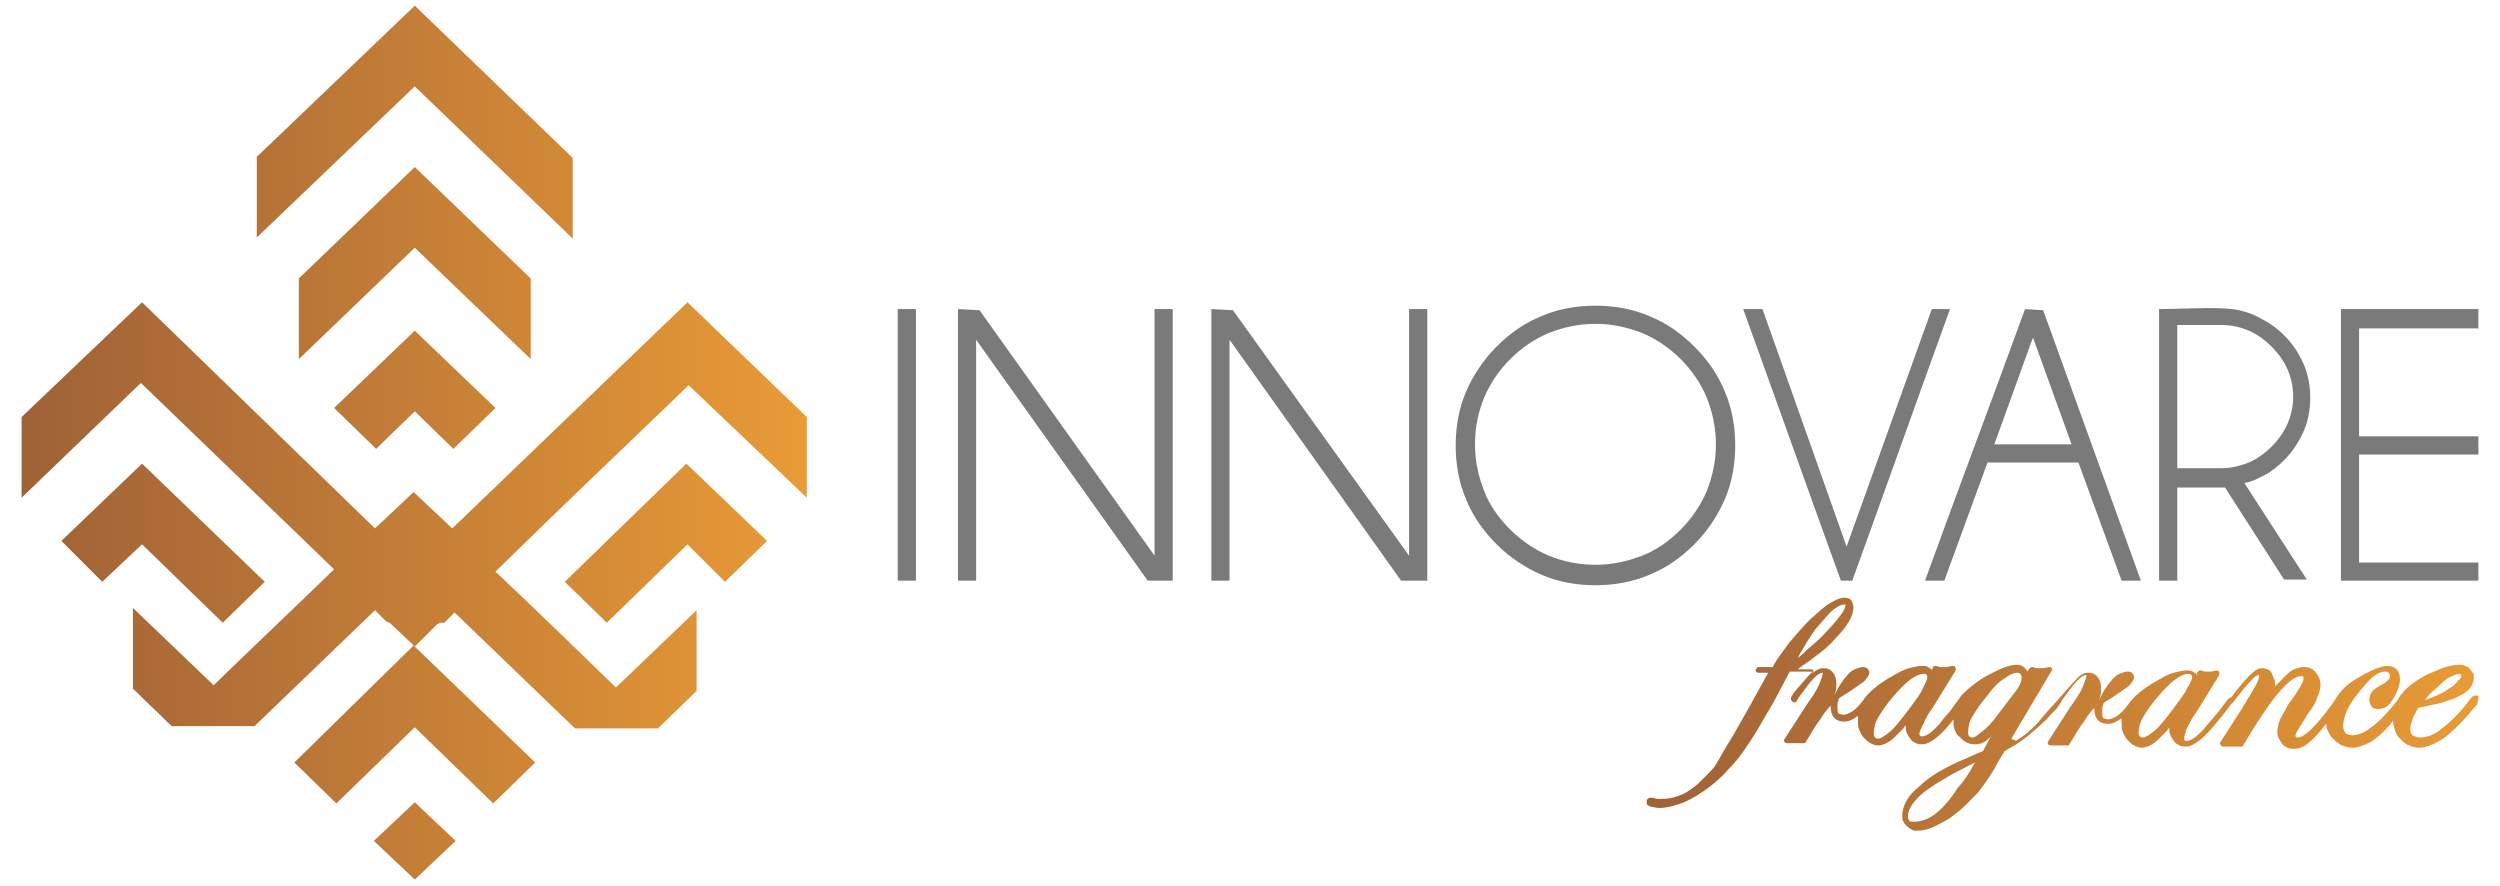
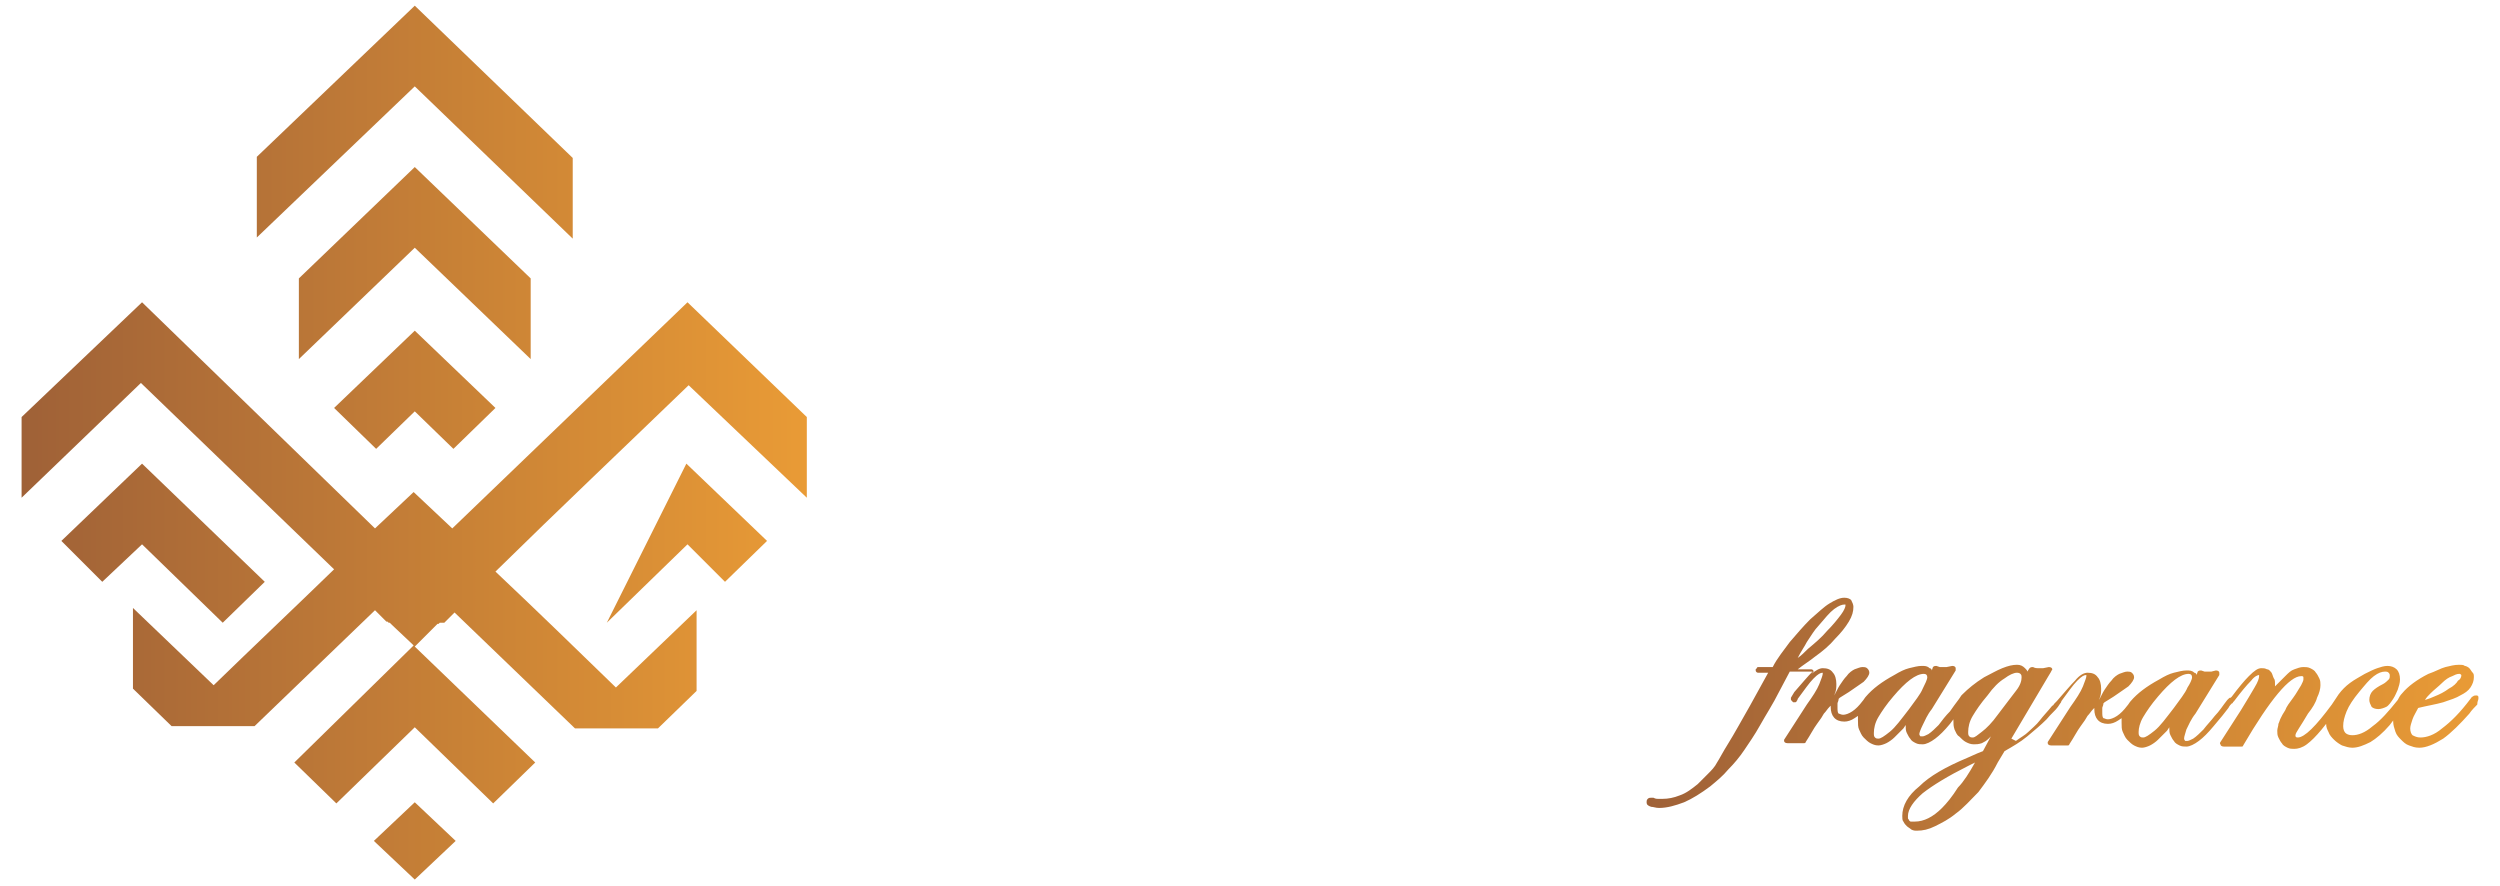
<svg xmlns="http://www.w3.org/2000/svg" width="220" height="78" viewBox="0 0 220 78" fill="none">
  <g clip-path="url(#clip0)">
-     <path fill-rule="evenodd" clip-rule="evenodd" d="M36.5 36.2L33.1 39.5L29.4 35.9L36.5 29.1L43.6 35.9L39.9 39.5L36.5 36.2ZM36.5 70.6L32.9 74L36.5 77.4L40.1 74L36.5 70.6ZM36.5 0.5L50.4 13.9V21L36.5 7.6L22.6 20.9V13.8L36.5 0.5ZM60.5 47.9L53.4 54.8L49.7 51.2L60.4 40.8L67.5 47.6L63.8 51.2L60.5 47.9ZM12.5 47.9L19.6 54.8L23.3 51.2L12.5 40.8L5.4 47.6L9 51.2L12.5 47.9ZM71 43.8V36.7L60.5 26.6L39.8 46.5L36.4 43.3L33 46.5L12.5 26.6L1.9 36.7V43.8L12.4 33.7C18.1 39.2 23.7 44.6 29.4 50.1C25.9 53.5 22.3 56.9 18.8 60.3L11.7 53.5V60.6L15.1 63.9H22.4L33 53.7L33.6 54.3L34 54.7H34.1L34.2 54.8H34.3L34.4 54.9L34.5 55L36.3 56.7L36.4 56.8L25.9 67.1L29.6 70.7L36.5 64L43.4 70.7L47.1 67.1L36.5 56.9L36.6 56.8L38.4 55L38.5 54.9H38.6L38.7 54.8H38.8H38.9H39H39.1L39.4 54.5L40 53.9L50.6 64.1H57.9L61.3 60.8V53.7L54.2 60.5C50.7 57.1 47.2 53.7 43.6 50.3C49.2 44.8 54.9 39.4 60.6 33.9L71 43.8ZM36.5 14.7L26.3 24.5V31.6L36.5 21.8L46.7 31.6V24.5L36.5 14.7Z" fill="url(#paint0_linear)" />
+     <path fill-rule="evenodd" clip-rule="evenodd" d="M36.5 36.2L33.1 39.5L29.4 35.9L36.5 29.1L43.6 35.9L39.9 39.5L36.5 36.2ZM36.5 70.6L32.9 74L36.5 77.4L40.1 74L36.5 70.6ZM36.5 0.5L50.4 13.9V21L36.5 7.6L22.6 20.9V13.8L36.5 0.5ZM60.5 47.9L53.4 54.8L60.4 40.8L67.5 47.6L63.8 51.2L60.5 47.9ZM12.5 47.9L19.6 54.8L23.3 51.2L12.5 40.8L5.4 47.6L9 51.2L12.5 47.9ZM71 43.8V36.7L60.5 26.6L39.8 46.5L36.4 43.3L33 46.5L12.5 26.6L1.9 36.7V43.8L12.4 33.7C18.1 39.2 23.7 44.6 29.4 50.1C25.9 53.5 22.3 56.9 18.8 60.3L11.7 53.5V60.6L15.1 63.9H22.4L33 53.7L33.6 54.3L34 54.7H34.1L34.2 54.8H34.3L34.4 54.9L34.5 55L36.3 56.7L36.4 56.8L25.9 67.1L29.6 70.7L36.5 64L43.4 70.7L47.1 67.1L36.5 56.9L36.6 56.8L38.4 55L38.5 54.9H38.6L38.7 54.8H38.8H38.9H39H39.1L39.4 54.5L40 53.9L50.6 64.1H57.9L61.3 60.8V53.7L54.2 60.5C50.7 57.1 47.2 53.7 43.6 50.3C49.2 44.8 54.9 39.4 60.6 33.9L71 43.8ZM36.5 14.7L26.3 24.5V31.6L36.5 21.8L46.7 31.6V24.5L36.5 14.7Z" fill="url(#paint0_linear)" />
    <path fill-rule="evenodd" clip-rule="evenodd" d="M216.6 59.4C216.6 59.4 216.6 59.3 216.6 59.4C216.5 59.3 216.5 59.3 216.4 59.3C216.2 59.3 216 59.4 215.8 59.5C215.5 59.6 215.2 59.8 214.9 60.1C214.6 60.4 214.2 60.7 213.9 61C213.7 61.2 213.5 61.4 213.4 61.6C213.7 61.5 214 61.4 214.2 61.3C214.7 61.1 215.1 60.9 215.5 60.6C215.9 60.4 216.2 60.1 216.3 59.9C216.5 59.8 216.6 59.6 216.6 59.4ZM192.9 59.6C192.9 59.4 192.8 59.3 192.6 59.3C191.9 59.3 191 60 189.9 61.3C189.3 62 188.9 62.6 188.6 63.1C188.3 63.6 188.2 64.1 188.2 64.4C188.2 64.6 188.2 64.7 188.3 64.8C188.4 64.9 188.5 64.9 188.6 64.9C188.8 64.9 189.1 64.7 189.6 64.3C190.1 63.9 190.6 63.2 191.3 62.3C191.8 61.6 192.3 61 192.5 60.5C192.7 60.2 192.9 59.8 192.9 59.6ZM173.8 67.1L173.2 67.4C171.4 68.3 170.1 69.1 169.2 69.8C168.4 70.5 167.9 71.2 167.9 71.8C167.9 71.9 167.9 72 167.9 72C167.9 72.1 168 72.1 168 72.2C168.1 72.3 168.1 72.3 168.2 72.3C168.3 72.3 168.4 72.3 168.5 72.3C168.9 72.3 169.3 72.2 169.7 72C170.1 71.8 170.5 71.5 170.9 71.1C171.3 70.7 171.8 70.1 172.3 69.3C172.8 68.8 173.3 68 173.8 67.1ZM177.9 59.6C177.9 59.5 177.9 59.4 177.8 59.3C177.8 59.3 177.7 59.2 177.5 59.2C177.2 59.2 176.8 59.4 176.4 59.7C175.9 60 175.4 60.5 174.9 61.2C174.3 61.9 173.9 62.5 173.6 63C173.3 63.5 173.2 64 173.2 64.4C173.2 64.6 173.2 64.7 173.3 64.8C173.4 64.9 173.5 64.9 173.6 64.9C173.8 64.9 174 64.7 174.4 64.4C174.8 64.1 175.3 63.6 175.8 62.9C176.5 62 177 61.3 177.4 60.8C177.8 60.3 177.9 59.9 177.9 59.6ZM169.6 59.6C169.6 59.4 169.5 59.3 169.3 59.3C168.6 59.3 167.7 60 166.6 61.3C166 62 165.6 62.6 165.3 63.1C165 63.6 164.9 64.1 164.9 64.5C164.9 64.7 164.9 64.8 165 64.9C165.1 65 165.2 65 165.3 65C165.5 65 165.8 64.8 166.3 64.4C166.8 64 167.3 63.3 168 62.4C168.5 61.7 169 61.1 169.2 60.6C169.4 60.2 169.6 59.8 169.6 59.6ZM162.4 53.3C162.4 53.2 162.4 53.2 162.4 53.2H162.3C162.1 53.2 161.8 53.3 161.4 53.6C161 53.9 160.6 54.4 160 55.1C159.7 55.4 159.4 55.9 159 56.5C158.8 56.9 158.5 57.3 158.2 57.9C158.5 57.7 158.8 57.4 159.1 57.1C159.7 56.6 160.3 56.1 160.8 55.5C161.3 55 161.7 54.5 162 54.1C162.3 53.7 162.4 53.4 162.4 53.3ZM218.1 61.5C218.1 61.4 218.1 61.4 218.1 61.3L218 61.2H217.9C217.8 61.2 217.7 61.2 217.6 61.3C217.5 61.3 217.5 61.4 217.4 61.5C216.5 62.7 215.7 63.5 214.9 64.1C214.2 64.7 213.5 64.9 213 64.9C212.7 64.9 212.5 64.8 212.3 64.7C212.2 64.6 212.1 64.4 212.1 64.1C212.1 63.9 212.2 63.6 212.3 63.3C212.4 63 212.6 62.7 212.8 62.3C213.6 62.1 214.3 62 215 61.8C215.6 61.6 216.2 61.4 216.5 61.2C216.9 61 217.2 60.8 217.4 60.5C217.6 60.2 217.7 59.9 217.7 59.6C217.7 59.4 217.7 59.3 217.6 59.2C217.5 59.1 217.4 58.9 217.3 58.8C217.2 58.7 217 58.6 216.9 58.6C216.8 58.5 216.6 58.5 216.4 58.5C216 58.5 215.6 58.6 215.2 58.7C214.8 58.8 214.3 59.1 213.7 59.3C212.7 59.8 211.9 60.4 211.4 61C211.2 61.2 211.1 61.4 211 61.6C210.2 62.6 209.5 63.4 208.8 63.9C208.1 64.5 207.5 64.7 207 64.7C206.7 64.7 206.5 64.6 206.4 64.5C206.3 64.4 206.2 64.2 206.2 63.9C206.2 63.5 206.3 63.1 206.5 62.6C206.7 62.1 207.1 61.5 207.6 60.9C208.1 60.3 208.5 59.8 208.9 59.5C209.3 59.2 209.6 59.1 209.9 59.1C210 59.1 210.1 59.1 210.2 59.2C210.2 59.2 210.3 59.3 210.3 59.4C210.3 59.6 210.3 59.7 210.2 59.8C210.1 59.9 209.9 60.1 209.7 60.2C209.3 60.4 209 60.6 208.8 60.8C208.6 61 208.5 61.3 208.5 61.6C208.5 61.8 208.6 62 208.7 62.2C208.8 62.3 209 62.4 209.3 62.4C209.5 62.4 209.8 62.3 210 62.2C210.2 62.1 210.4 61.8 210.6 61.5C210.8 61.2 210.9 60.9 211 60.7C211.1 60.4 211.2 60.1 211.2 59.8C211.2 59.4 211.1 59.1 210.9 58.9C210.7 58.7 210.4 58.6 210.1 58.6C209.8 58.6 209.5 58.7 209.2 58.8C208.9 58.9 208.5 59.1 208.1 59.3C207.6 59.6 207.2 59.8 206.8 60.1C206.4 60.4 206.1 60.7 205.8 61.1C205.6 61.4 205.4 61.7 205.2 62C203.8 63.9 202.8 64.9 202.2 64.9C202 64.9 202 64.8 202 64.7C202 64.6 202.1 64.4 202.3 64.1C202.5 63.8 202.8 63.3 203.1 62.8C203.5 62.3 203.8 61.8 203.9 61.4C204.1 61 204.2 60.6 204.2 60.3C204.2 60.1 204.2 59.9 204.1 59.7C204 59.5 203.9 59.3 203.8 59.2C203.7 59 203.5 58.9 203.3 58.8C203.1 58.7 202.9 58.7 202.7 58.7C202.4 58.7 202.2 58.8 201.9 58.9C201.6 59 201.4 59.2 201.1 59.5C200.9 59.7 200.6 60 200.2 60.4V60.2C200.2 60 200.2 59.8 200.1 59.7C200 59.5 200 59.4 199.9 59.2C199.8 59.1 199.7 58.9 199.5 58.9C199.3 58.8 199.2 58.8 199 58.8C198.7 58.8 198.4 59 197.9 59.5C197.5 59.9 197 60.5 196.4 61.3L196.3 61.4C196.2 61.4 196.2 61.4 196.1 61.5L196 61.6C195.6 62.1 195.3 62.6 194.9 63C194.6 63.4 194.2 63.8 193.9 64.2C193.6 64.5 193.3 64.8 193 65C192.8 65.1 192.6 65.2 192.5 65.2C192.4 65.2 192.4 65.2 192.3 65.2C192.3 65.2 192.2 65.1 192.2 65C192.2 64.8 192.3 64.6 192.4 64.2C192.6 63.8 192.8 63.3 193.2 62.8L195.3 59.4C195.3 59.4 195.3 59.3 195.3 59.2C195.3 59.1 195.2 59 195 59L194.6 59.1H194.3H194L193.7 59C193.6 59 193.5 59 193.4 59.1L193.3 59.4C193.3 59.3 193.2 59.2 193.1 59.2C192.9 59 192.7 59 192.4 59C192.1 59 191.7 59.1 191.3 59.2C190.9 59.3 190.5 59.5 190 59.8C188.9 60.4 188.1 61 187.5 61.7C187.4 61.8 187.3 62 187.2 62.1C186.9 62.5 186.6 62.8 186.3 63C186 63.2 185.7 63.3 185.5 63.3C185.3 63.3 185.2 63.2 185.1 63.2C185 63.1 185 62.9 185 62.6C185 62.5 185 62.4 185 62.3C185 62.2 185.1 62.1 185.1 61.9L185.2 61.8L186 61.3C186.6 60.9 187 60.6 187.3 60.4C187.6 60.1 187.8 59.8 187.8 59.6C187.8 59.4 187.7 59.3 187.6 59.2C187.5 59.1 187.3 59.1 187.2 59.1C187 59.1 186.8 59.2 186.5 59.3C186.3 59.4 186 59.6 185.8 59.9C185.6 60.1 185.4 60.4 185.2 60.7C185 61 184.9 61.3 184.7 61.6C184.9 61.2 184.9 60.9 184.9 60.6C184.9 60.2 184.8 59.8 184.6 59.6C184.4 59.3 184.1 59.2 183.7 59.2C183.4 59.2 183 59.4 182.6 59.9C182.2 60.3 181.7 60.9 181 61.7L180.8 61.9C180.7 62 180.7 62.1 180.6 62.1C180.2 62.6 179.8 63 179.5 63.4C179.2 63.8 178.8 64.1 178.5 64.4C178.2 64.7 177.8 64.9 177.4 65.2L177 65L180.2 59.6L180.5 59.1C180.5 59 180.6 59 180.6 58.9C180.6 58.8 180.5 58.7 180.3 58.7L179.8 58.8H179.4C179.2 58.8 179.1 58.8 178.9 58.7C178.8 58.7 178.7 58.7 178.6 58.8L178.4 59.1C178.4 59 178.3 58.9 178.2 58.8C178 58.6 177.8 58.5 177.5 58.5C177.1 58.5 176.7 58.6 176.2 58.8C175.7 59 175.2 59.3 174.6 59.6C173.8 60.1 173.2 60.6 172.7 61.1L172.6 61.2L172.4 61.5C172.1 61.9 171.8 62.3 171.6 62.6C171.2 63 170.9 63.4 170.6 63.8C170.3 64.1 170 64.4 169.7 64.6C169.5 64.7 169.3 64.8 169.2 64.8C169.1 64.8 169.1 64.8 169 64.8C169 64.8 168.9 64.7 168.9 64.6C168.9 64.5 169 64.2 169.2 63.8C169.4 63.4 169.6 62.9 170 62.4L172.1 59C172.1 59 172.1 58.9 172.1 58.8C172.1 58.7 172 58.6 171.8 58.6L171.3 58.7H171H170.7L170.4 58.6C170.3 58.6 170.2 58.6 170.1 58.7L170 59C170 58.9 169.9 58.8 169.8 58.8C169.6 58.6 169.4 58.6 169.1 58.6C168.8 58.6 168.4 58.7 168 58.8C167.6 58.9 167.2 59.1 166.7 59.4C165.6 60 164.8 60.6 164.2 61.3C164.1 61.4 164 61.6 163.9 61.7C163.6 62.1 163.3 62.4 163 62.6C162.7 62.8 162.4 62.9 162.2 62.9C162 62.9 161.9 62.8 161.8 62.8C161.7 62.7 161.7 62.5 161.7 62.2C161.7 62.1 161.7 62 161.7 61.9C161.7 61.8 161.8 61.7 161.8 61.5L161.9 61.4L162.7 60.9C163.3 60.5 163.7 60.2 164 60C164.3 59.7 164.5 59.4 164.5 59.2C164.5 59 164.4 58.9 164.3 58.8C164.2 58.7 164 58.7 163.9 58.7C163.7 58.7 163.5 58.8 163.2 58.9C163 59 162.7 59.2 162.5 59.5C162.3 59.7 162.1 60 161.9 60.3C161.7 60.6 161.6 60.9 161.4 61.2C161.6 60.8 161.6 60.5 161.6 60.2C161.6 59.8 161.5 59.4 161.3 59.2C161.1 58.9 160.8 58.8 160.4 58.8C160.1 58.8 159.8 59 159.4 59.3L159.5 59.2L159.6 59.1C159.6 59 159.5 58.9 159.4 58.9H158.2C158.7 58.5 159.2 58.2 159.7 57.8C160.4 57.3 161 56.8 161.5 56.2C162 55.7 162.4 55.2 162.7 54.7C163 54.2 163.1 53.8 163.1 53.4C163.1 53.2 163 53 162.9 52.8C162.8 52.7 162.6 52.6 162.3 52.6C161.9 52.6 161.5 52.8 161 53.1C160.5 53.4 160 53.9 159.3 54.5C158.7 55.1 158.1 55.8 157.5 56.5C157 57.2 156.4 57.9 156 58.7H154.8C154.7 58.7 154.6 58.7 154.6 58.8L154.5 58.9V59C154.5 59.1 154.6 59.2 154.7 59.2H155.6L154 62.1C153.2 63.5 152.6 64.6 152.1 65.4C151.6 66.2 151.3 66.8 151.1 67.1C150.9 67.5 150.6 67.8 150.3 68.1C150 68.4 149.7 68.7 149.4 69C148.9 69.4 148.4 69.8 147.8 70C147.3 70.2 146.8 70.3 146.3 70.3C146.2 70.3 146.1 70.3 145.9 70.3C145.8 70.3 145.7 70.3 145.5 70.2C145.4 70.2 145.4 70.2 145.3 70.2C145.2 70.2 145.1 70.2 145 70.3C144.9 70.4 144.9 70.5 144.9 70.6C144.9 70.8 145 70.9 145.3 71C145.5 71 145.7 71.1 146 71.1C146.7 71.1 147.4 70.9 148.2 70.6C148.9 70.3 149.7 69.8 150.5 69.2C151.1 68.7 151.6 68.3 152.1 67.7C152.6 67.2 153.1 66.6 153.5 66C153.9 65.4 154.4 64.7 154.9 63.8C155.4 62.9 156 62 156.6 60.8L157.5 59.1H159.4H159.5C159.1 59.5 158.6 60.1 157.9 60.9C157.8 61.1 157.7 61.2 157.6 61.4V61.5C157.6 61.6 157.6 61.6 157.7 61.7L157.8 61.8H157.9C158 61.8 158.1 61.8 158.1 61.7C158.1 61.7 158.2 61.6 158.2 61.5C158.8 60.7 159.2 60.1 159.6 59.7C160 59.3 160.2 59.2 160.4 59.2V59.3C160.4 59.4 160.3 59.7 160.1 60.2C159.9 60.7 159.5 61.3 159 62L157 65.1V65.2C157 65.3 157.1 65.4 157.3 65.4H158H158.7C158.8 65.4 158.9 65.4 158.9 65.3C159.3 64.7 159.6 64.1 159.9 63.7C160.2 63.3 160.4 63 160.5 62.8C160.7 62.6 160.8 62.4 161 62.2L161.1 62.1V62.2C161.1 63 161.5 63.5 162.3 63.5C162.6 63.5 162.9 63.4 163.2 63.2L163.5 63C163.5 63.1 163.5 63.3 163.5 63.4C163.5 63.7 163.5 64 163.6 64.2C163.7 64.4 163.8 64.7 164 64.9C164.2 65.1 164.4 65.3 164.6 65.4C164.8 65.5 165 65.6 165.3 65.6C165.5 65.6 165.8 65.5 166 65.4C166.2 65.3 166.5 65.1 166.7 64.9C166.9 64.7 167.2 64.4 167.5 64.1L167.7 63.8V63.9C167.7 64.1 167.7 64.3 167.8 64.5C167.9 64.7 168 64.9 168.1 65C168.2 65.2 168.4 65.3 168.6 65.4C168.8 65.5 169 65.5 169.2 65.5C169.5 65.5 169.9 65.3 170.3 65C170.7 64.7 171.1 64.3 171.6 63.7L171.9 63.3V63.4C171.9 63.7 171.9 63.9 172 64.2C172.1 64.4 172.2 64.7 172.4 64.8C172.6 65 172.8 65.2 173 65.3C173.2 65.4 173.4 65.5 173.7 65.5C173.9 65.5 174.1 65.5 174.4 65.4C174.6 65.3 174.8 65.2 175 65L175.2 64.8L174.5 66.1L174 66.3L173.1 66.7C171.2 67.5 169.8 68.3 168.9 69.2C167.9 70 167.4 70.9 167.4 71.8C167.4 72 167.4 72.2 167.5 72.3C167.6 72.5 167.7 72.6 167.8 72.7C167.9 72.8 168.1 72.9 168.2 73C168.4 73.1 168.5 73.1 168.7 73.1C169.2 73.1 169.7 73 170.3 72.7C170.9 72.4 171.5 72.1 172.1 71.6C172.8 71.1 173.4 70.4 174.1 69.7C174.7 68.9 175.3 68.1 175.8 67.1L176.4 66.1C177.1 65.7 177.8 65.3 178.4 64.8C179 64.3 179.6 63.8 180.1 63.3C180.5 62.8 180.9 62.5 181.1 62.2L181.3 61.9C181.3 61.9 181.4 61.8 181.4 61.7C182 60.9 182.4 60.3 182.8 59.9C183.2 59.5 183.4 59.4 183.6 59.4V59.5C183.6 59.6 183.5 59.9 183.3 60.4C183.1 60.9 182.7 61.5 182.2 62.2L180.2 65.3V65.4C180.2 65.5 180.3 65.6 180.5 65.6H181.2H181.9C182 65.6 182.1 65.6 182.1 65.5C182.5 64.9 182.8 64.3 183.1 63.9C183.4 63.5 183.6 63.2 183.7 63C183.9 62.8 184 62.6 184.2 62.4L184.3 62.3V62.4C184.3 63.2 184.7 63.7 185.5 63.7C185.8 63.7 186.1 63.6 186.4 63.4L186.7 63.2C186.7 63.3 186.7 63.5 186.7 63.6C186.7 63.9 186.7 64.2 186.8 64.4C186.9 64.6 187 64.9 187.2 65.1C187.4 65.3 187.6 65.5 187.8 65.6C188 65.7 188.2 65.8 188.5 65.8C188.7 65.8 189 65.7 189.2 65.6C189.4 65.5 189.7 65.3 189.9 65.1C190.1 64.9 190.4 64.6 190.7 64.3L190.9 64V64.1C190.9 64.3 190.9 64.5 191 64.7C191.1 64.9 191.2 65.1 191.3 65.2C191.4 65.4 191.6 65.5 191.8 65.6C192 65.7 192.2 65.7 192.4 65.7C192.7 65.7 193.1 65.5 193.5 65.2C193.9 64.9 194.3 64.5 194.8 63.9C195.4 63.2 195.8 62.7 196.1 62.3C196.2 62.1 196.3 62 196.4 61.9C196.4 61.9 196.5 61.9 196.5 61.8L196.6 61.7C197.2 60.9 197.7 60.3 198.1 59.9C198.4 59.5 198.7 59.4 198.8 59.4C198.8 59.4 198.8 59.4 198.8 59.5C198.8 59.7 198.7 60 198.4 60.5C198.1 61 197.7 61.7 197.2 62.5L195.4 65.3C195.4 65.3 195.3 65.4 195.4 65.5C195.4 65.6 195.5 65.7 195.7 65.7H196.1H196.5H197.2C197.3 65.7 197.4 65.7 197.4 65.6C199.8 61.5 201.5 59.5 202.5 59.5C202.6 59.5 202.7 59.5 202.7 59.6C202.7 59.6 202.7 59.7 202.7 59.8C202.7 59.9 202.6 60.1 202.5 60.3C202.3 60.6 202.1 61 201.8 61.4C201.5 61.8 201.2 62.2 201.1 62.5C200.9 62.8 200.8 63 200.7 63.2C200.6 63.4 200.6 63.5 200.5 63.7C200.5 63.9 200.4 64.1 200.4 64.3C200.4 64.5 200.4 64.7 200.5 64.9C200.6 65.1 200.7 65.3 200.8 65.4C200.9 65.6 201.1 65.7 201.3 65.8C201.5 65.9 201.7 65.9 201.9 65.9C202.2 65.9 202.6 65.8 203 65.5C203.4 65.2 203.8 64.8 204.3 64.2L204.7 63.7C204.7 64 204.8 64.2 204.9 64.4C205 64.7 205.2 64.9 205.4 65.1C205.6 65.3 205.9 65.5 206.1 65.6C206.4 65.7 206.7 65.8 207 65.8C207.5 65.8 208 65.6 208.6 65.3C209.1 65 209.7 64.5 210.3 63.8L210.6 63.4V63.5C210.6 63.8 210.7 64.1 210.8 64.4C210.9 64.7 211.1 64.9 211.3 65.1C211.5 65.3 211.7 65.5 212 65.6C212.3 65.7 212.5 65.8 212.9 65.8C213.5 65.8 214.2 65.5 215 65C215.7 64.5 216.5 63.7 217.3 62.8C217.5 62.5 217.8 62.2 218 62C218 61.7 218.1 61.6 218.1 61.5Z" fill="url(#paint1_linear)" />
-     <path d="M86.2 27.3L101.6 48.9V27.2H103.2V51.1H101L85.9 29.9V51.1H84.3V27.2L86.2 27.3ZM108.5 27.3L124 48.9V27.2H125.6V51.1H123.3L108.2 29.9V51.1H106.6V27.2L108.5 27.3ZM149.1 30.5C150.3 31.7 151.2 33 151.8 34.5C152.4 35.9 152.7 37.5 152.7 39.2C152.7 40.9 152.4 42.5 151.8 43.9C151.2 45.3 150.3 46.7 149.1 47.9C147.9 49.1 146.6 50 145.1 50.6C143.7 51.2 142.1 51.5 140.4 51.5C138.7 51.5 137.1 51.2 135.7 50.6C134.3 50 132.9 49.1 131.7 47.9C130.5 46.7 129.6 45.4 129 43.9C128.4 42.5 128.1 40.9 128.1 39.2C128.1 37.5 128.4 35.9 129 34.5C129.6 33.1 130.5 31.7 131.7 30.5C132.9 29.3 134.2 28.4 135.7 27.8C137.1 27.2 138.7 26.9 140.4 26.9C142.1 26.9 143.7 27.2 145.1 27.8C146.6 28.4 147.9 29.3 149.1 30.5ZM140.4 28.5C138.9 28.5 137.6 28.8 136.3 29.3C135.1 29.8 133.9 30.6 132.9 31.6C131.9 32.6 131.1 33.8 130.6 35C130.1 36.2 129.8 37.6 129.8 39.1C129.8 40.6 130.1 41.9 130.6 43.2C131.1 44.5 131.9 45.6 132.9 46.6C133.9 47.6 135.1 48.4 136.3 48.9C137.5 49.4 138.9 49.7 140.4 49.7C141.9 49.7 143.2 49.4 144.5 48.9C145.8 48.4 146.9 47.6 147.9 46.6C148.9 45.6 149.7 44.4 150.2 43.2C150.7 41.9 151 40.6 151 39.1C151 37.6 150.7 36.3 150.2 35C149.7 33.8 148.9 32.6 147.9 31.6C146.9 30.6 145.7 29.8 144.5 29.3C143.2 28.8 141.9 28.5 140.4 28.5ZM170 27.2H171.6C168.7 35.2 165.9 43.1 163 51.1H162C159.1 43.1 156.3 35.2 153.4 27.2H155.1L162.5 48.1L170 27.2ZM179.8 27.3L188.4 51.1H186.7L182.9 40.7H174.9L171.1 51.1H169.4C172.3 43.1 175.3 35.2 178.2 27.2L179.8 27.3ZM182.3 39.1L178.9 29.7L175.5 39.1H182.3ZM195.8 42.9H191.6V51.1H190V27.2C191.6 27.2 194.9 27 196.4 27.2C197.3 27.3 198.2 27.6 198.9 28C199.7 28.4 200.4 28.9 201 29.5C201.8 30.3 202.3 31.1 202.7 32C203.1 32.9 203.3 33.9 203.3 35C203.3 36.1 203.1 37.1 202.7 38C202.3 38.9 201.7 39.8 201 40.5C200.5 41 199.9 41.5 199.3 41.8C198.7 42.1 198.2 42.4 197.5 42.5L203 51H201L195.8 42.9ZM191.6 28.8V41.2H195.5C196.4 41.2 197.1 41 197.9 40.7C198.6 40.4 199.3 39.9 199.9 39.3C200.5 38.7 201 38 201.3 37.3C201.6 36.6 201.8 35.8 201.8 34.9C201.8 34 201.6 33.2 201.3 32.5C201 31.8 200.5 31.1 199.9 30.5C199.3 29.9 198.6 29.4 197.9 29.1C197.2 28.8 196.4 28.6 195.5 28.6H191.6V28.8ZM218.1 27.4V28.9H207.6V38.4H218.1V40H207.6V49.5H218.1V51.1H206V27.2H218.1V27.4ZM80.5 51.1H79V27.2H80.6V51.1H80.5V51.1Z" fill="#7B7A7B" />
  </g>
  <defs>
    <linearGradient id="paint0_linear" x1="1.927" y1="39" x2="71.035" y2="39" gradientUnits="userSpaceOnUse">
      <stop stop-color="#9F6137" />
      <stop offset="1" stop-color="#E99B36" />
    </linearGradient>
    <linearGradient id="paint1_linear" x1="144.842" y1="62.807" x2="218.074" y2="62.807" gradientUnits="userSpaceOnUse">
      <stop stop-color="#9F6137" />
      <stop offset="1" stop-color="#E99B36" />
    </linearGradient>
    <clipPath id="clip0">
      <rect width="220" height="78" fill="white" />
    </clipPath>
  </defs>
</svg>